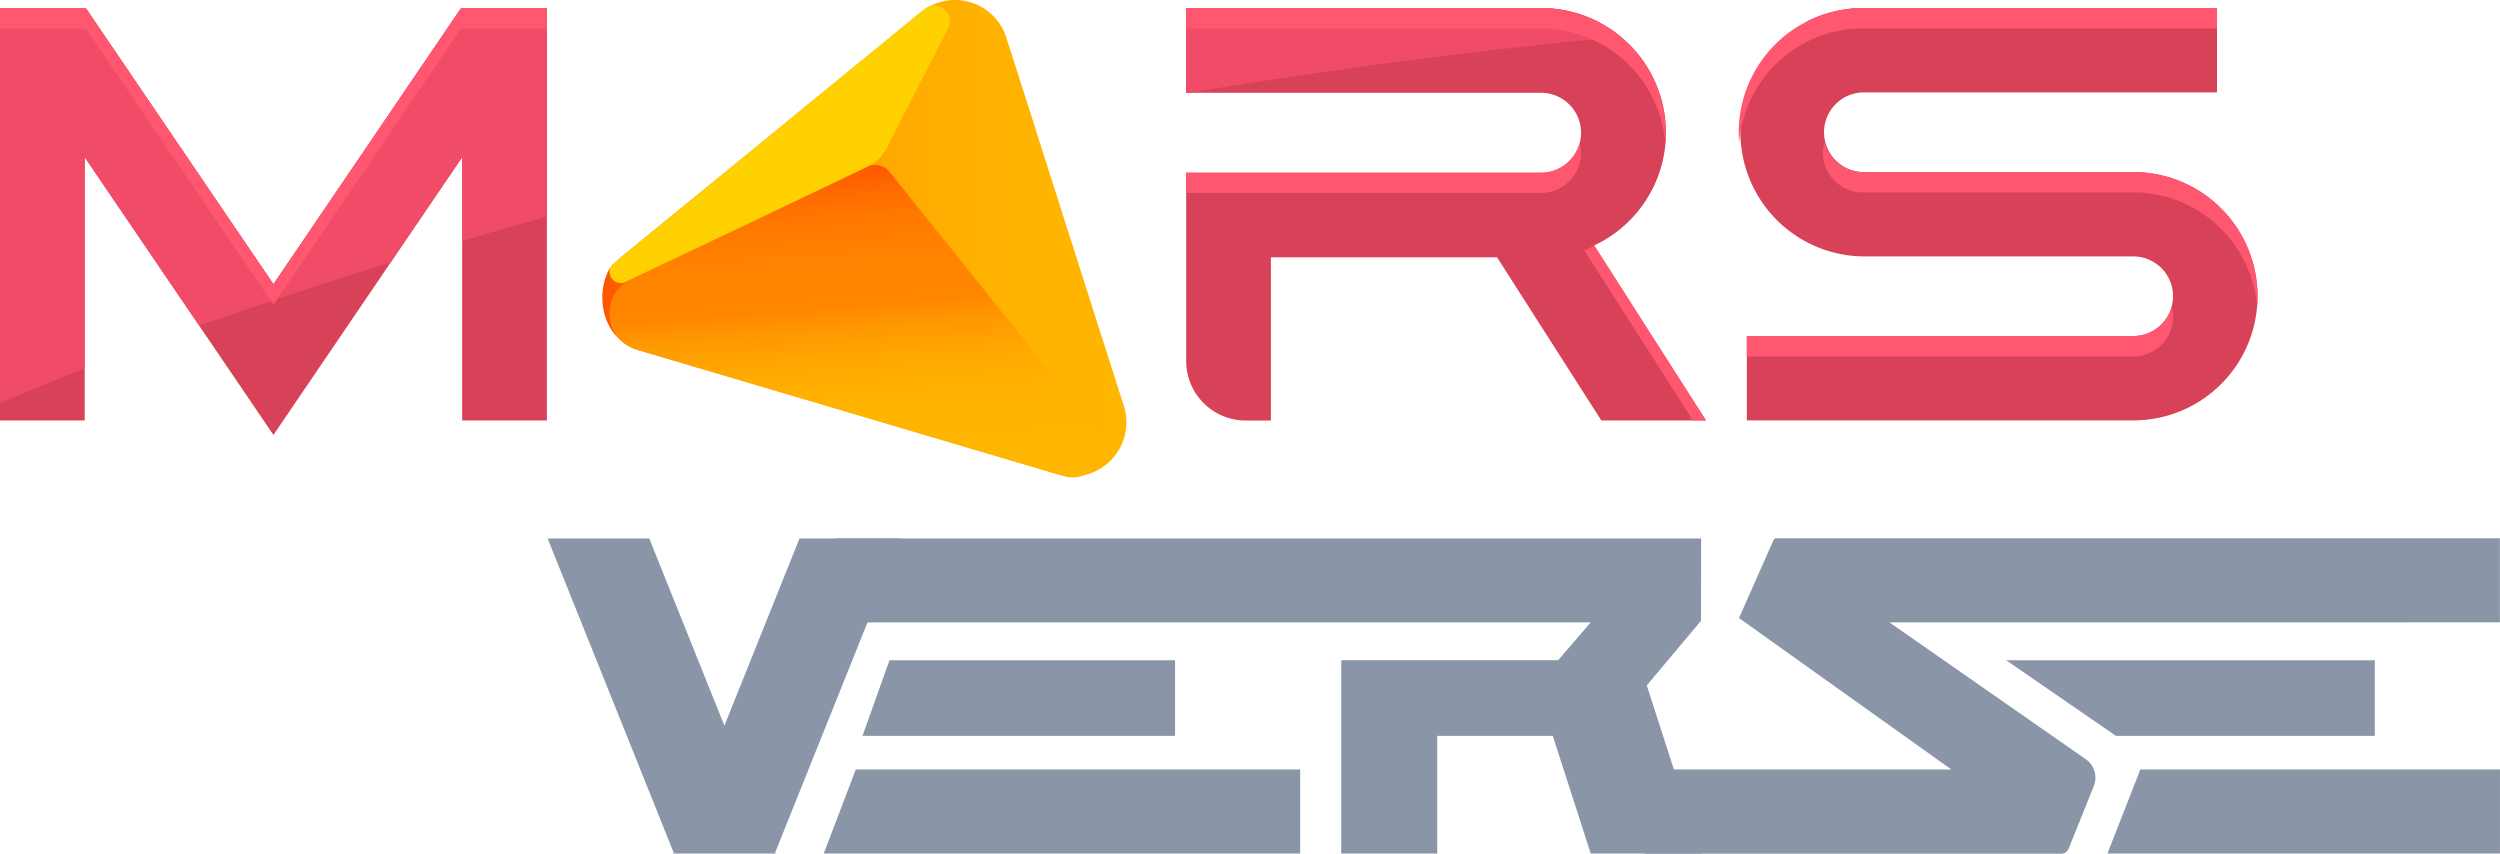
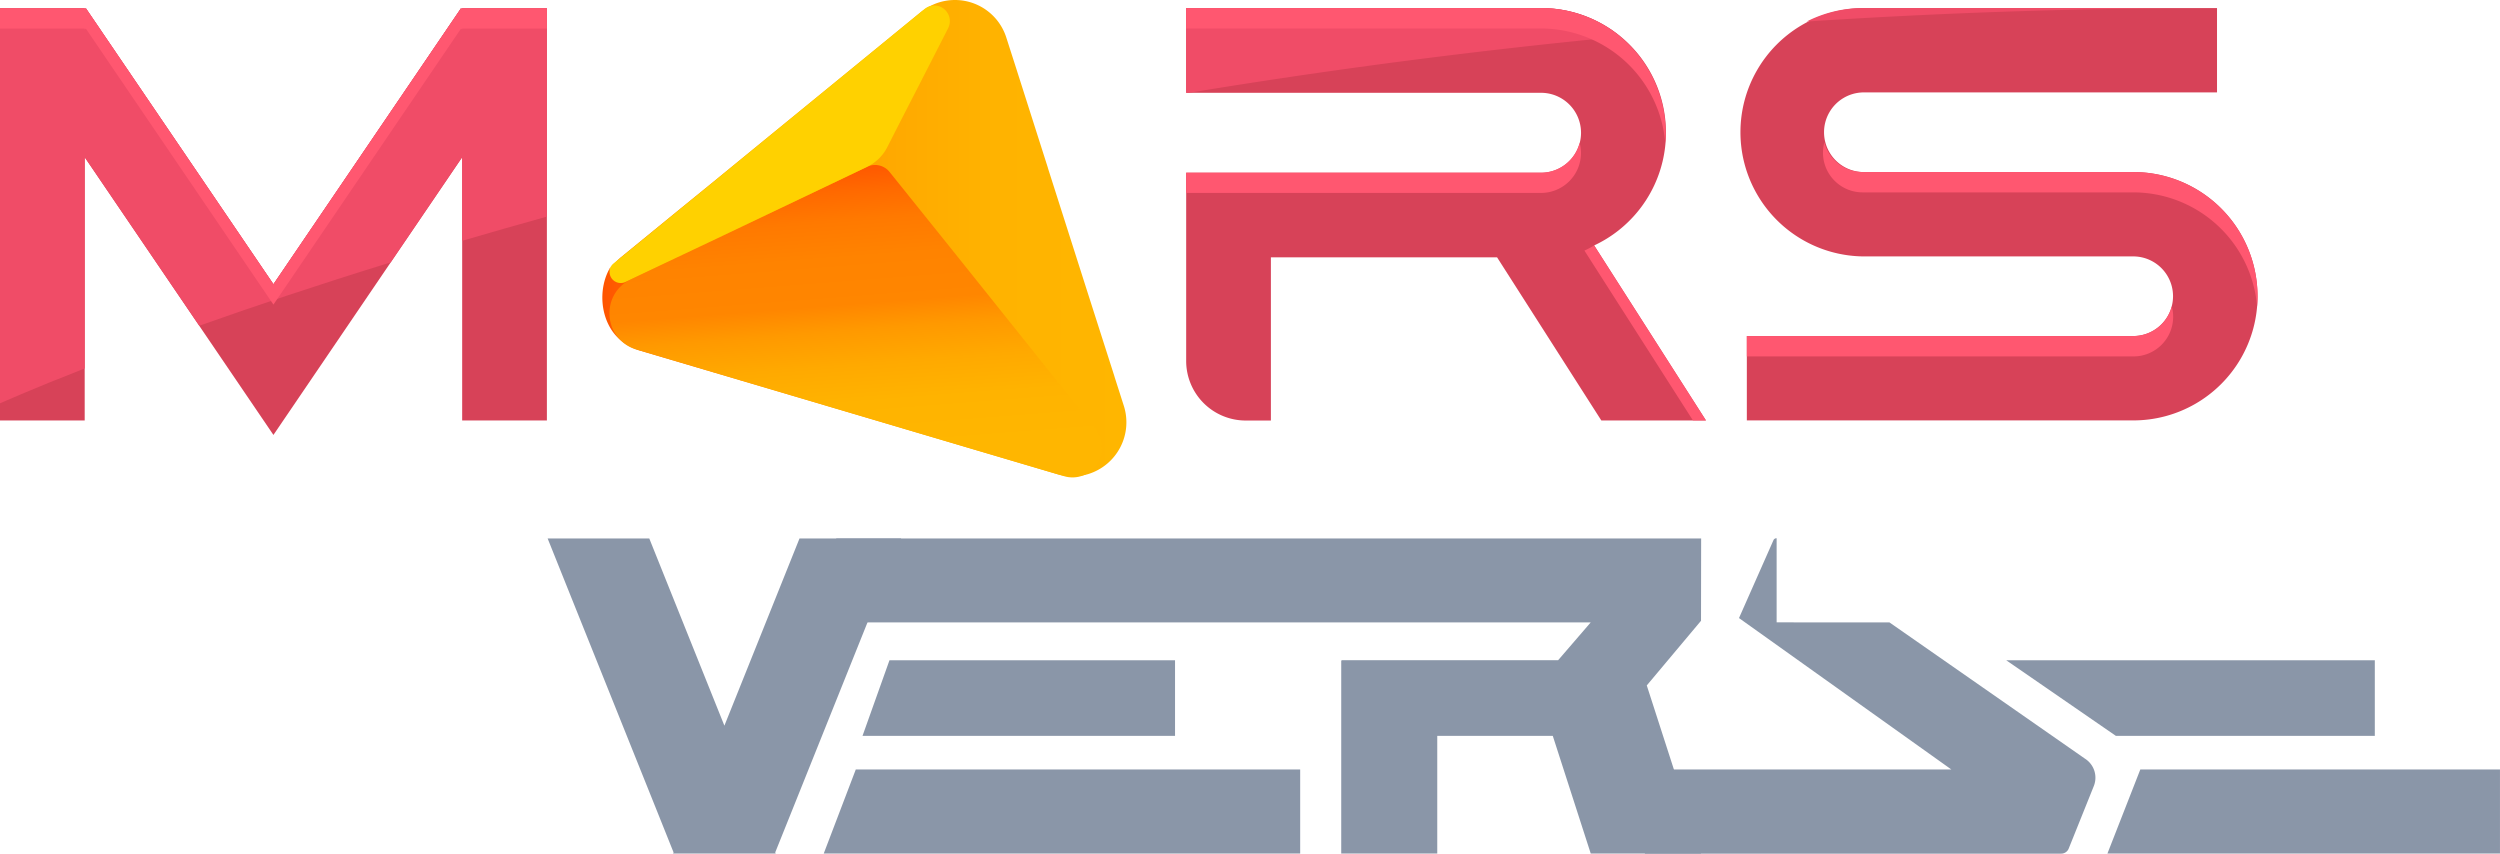
<svg xmlns="http://www.w3.org/2000/svg" viewBox="0 0 1023.65 349.54">
  <defs>
    <style>
      .a {
        fill: url(#a);
      }

      .b {
        fill: #d74258;
      }

      .c {
        fill: #8a96a8;
      }

      .d {
        fill: url(#b);
      }

      .e {
        fill: #ffd100;
      }

      .f {
        fill: #f04c67;
      }

      .g {
        fill: #ff5770;
      }
    </style>
    <linearGradient id="a" data-name="Безымянный градиент" x1="250.16" y1="240.76" x2="464.68" y2="240.76" gradientTransform="matrix(1, 0, 0, -1, -3.48, 338.3)" gradientUnits="userSpaceOnUse">
      <stop offset="0" stop-color="#ff5400" />
      <stop offset="0.07" stop-color="#ff6500" />
      <stop offset="0.22" stop-color="#ff8200" />
      <stop offset="0.38" stop-color="#f90" />
      <stop offset="0.55" stop-color="#ffa900" />
      <stop offset="0.75" stop-color="#ffb300" />
      <stop offset="1" stop-color="#ffb600" />
    </linearGradient>
    <linearGradient id="b" data-name="Безымянный градиент 2" x1="356.14" y1="153.26" x2="346.96" y2="271.87" gradientTransform="matrix(1, 0, 0, -1, -3.48, 338.3)" gradientUnits="userSpaceOnUse">
      <stop offset="0" stop-color="#ffb600" />
      <stop offset="0.17" stop-color="#ffb300" />
      <stop offset="0.3" stop-color="#ffa900" />
      <stop offset="0.42" stop-color="#f90" />
      <stop offset="0.51" stop-color="#ff8600" />
      <stop offset="0.67" stop-color="#ff8300" />
      <stop offset="0.8" stop-color="#ff7900" />
      <stop offset="0.9" stop-color="#ff6900" />
      <stop offset="1" stop-color="#ff5400" />
    </linearGradient>
  </defs>
  <path class="a" d="M443.61,194.62h0a22.16,22.16,0,0,1-10.82-.5l-22.67-6.71L395.22,183l-8.53-2.53-19.07-5.65L303.77,155.9,292,152.42l-30-8.88a21.91,21.91,0,0,1-8.41-4.72c-7.81-7-9.14-20.62-3.49-29.69l-.54,1.6a22.07,22.07,0,0,1,3.29-4.11q.56-.54,1.17-1.08h0l24.46-20,12.28-10h0l24.11-19.73,29-23.71,33-27a22.13,22.13,0,0,1,3.87-2.55h0A21.82,21.82,0,0,1,387.39.3a22.07,22.07,0,0,1,24.66,15.1L416,27.71l13.07,41v.08l.73,2.28,1.47,4.61,14.05,44.05,11,34.37v.06l3.84,12a22.19,22.19,0,0,1-14.38,27.89A20.66,20.66,0,0,1,443.61,194.62Z" />
  <polygon class="b" points="189.24 3.39 189.24 3.71 188.76 3.39 111.96 116.38 35.16 3.39 34.68 3.71 34.68 3.39 0 3.39 0 172.15 34.68 172.15 34.68 64.38 91 147.24 111.96 178.09 132.93 147.24 189.24 64.38 189.24 172.15 223.93 172.15 223.93 3.39 189.24 3.39" />
  <path class="b" d="M873.52,70.45H762.78a16.31,16.31,0,0,1,0-32.61h145V3.3h-145a50.85,50.85,0,0,0,0,101.69H873.47a16.3,16.3,0,0,1,0,32.6H715.26v34.55H873.52a50.85,50.85,0,0,0,0-101.7Z" />
  <path class="b" d="M655.67,172.15h42.85L652.74,100.5A51,51,0,0,0,631,3.3H485.69V38H631a16.37,16.37,0,0,1,0,32.74H485.69v77.07a24.39,24.39,0,0,0,24.38,24.38h10.31V105.38H613Z" />
  <path class="c" d="M696.5,254.18l-22.21,26.48,22.21,68.82H651.34L635.8,301.31H588.5v48.17H549.18V270.69a.39.39,0,0,1,.42-.37H638l13.34-15.48H342.82a.39.39,0,0,1-.41-.35h0v-34H696.55Z" />
-   <path class="c" d="M773.67,254.86l80.05,55.79a9.22,9.22,0,0,1,3.64,11.14L847,347.58a3.31,3.31,0,0,1-3.14,1.95H673.51V315.07H799l-86.95-62h0l14.11-31.89a1.36,1.36,0,0,1,1.3-.79h296.15v34.44Z" />
+   <path class="c" d="M773.67,254.86l80.05,55.79a9.22,9.22,0,0,1,3.64,11.14L847,347.58a3.31,3.31,0,0,1-3.14,1.95H673.51V315.07H799l-86.95-62h0l14.11-31.89a1.36,1.36,0,0,1,1.3-.79v34.44Z" />
  <polygon class="c" points="353.16 301.32 481.13 301.32 481.13 301.32 481.13 270.36 364.2 270.36 353.16 301.32" />
  <polygon class="c" points="532.37 315.07 350.41 315.07 337.29 349.48 532.37 349.48 532.37 349.48 532.37 315.07" />
  <polygon class="c" points="866.38 301.32 972.39 301.32 972.39 301.32 972.39 270.36 866.38 270.36 821.48 270.36 866.38 301.32" />
  <polygon class="c" points="1023.64 315.07 876.37 315.07 876.37 315.08 862.91 349.48 876.37 349.48 1023.64 349.48 1023.64 315.07" />
  <polygon class="c" points="269.18 332.5 275.36 347.94 275.8 349.02 275.62 349.48 317.61 349.48 317.42 349.02 317.86 347.94 324.06 332.5 359.52 244.09 368.99 220.47 327.37 220.47 296.61 297.13 265.85 220.47 224.23 220.47 233.7 244.09 269.18 332.5" />
  <path class="d" d="M443.61,194.62h0a12,12,0,0,1-8,.33l-2.79-.83L395.25,183l-8.53-2.53-63.1-18.68-19.85-5.88L292,152.42l-30-8.88-1.4-.42a15.29,15.29,0,0,1-7-4.3c-6.49-7-5.32-19.48,4.55-24.34l14.73-7h0l21.07-10,46.86-22.37,14.2-6.81h0a7.62,7.62,0,0,1,9.24,2.12l24.23,30.17,19.58,24.46,40.42,50.58a12.25,12.25,0,0,1-1.88,17.21A12,12,0,0,1,443.61,194.62Z" />
  <path class="e" d="M388.26,11.49,377.26,33,368.73,49.6l-5.45,10.7a17.89,17.89,0,0,1-8.22,8h0l-14.18,6.77L294,97.44l-21.07,10h0l-14.73,7-2.07,1a4.57,4.57,0,0,1-6.1-2.16,4.64,4.64,0,0,1-.41-2.57h0a4.4,4.4,0,0,1,1.66-2.89l2.8-2.3h0l24.45-20h0l12.28-10h0l24.1-19.74,62-50.72,1.63-1.34a6.54,6.54,0,0,1,2.23-1.21h0a6.38,6.38,0,0,1,7.47,9Z" />
  <path class="f" d="M485.69,3.3V38h1.13c55.23-9.12,114.27-17,176.64-23A50.86,50.86,0,0,0,631,3.3Z" />
  <path class="f" d="M739.75,8.82c53.93-3.52,110-5.52,168-5.52h-145A50.67,50.67,0,0,0,739.75,8.82Z" />
  <path class="f" d="M34.68,64.38l46.91,69c22-7.82,48.26-16.64,78.36-25.94l29.29-43.09V98.6q16.68-4.89,34.68-9.91V3.39H189.24v.32l-.48-.32-76.8,113-76.8-113-.48.32V3.39H0V165.15s12-5.41,34.68-14.3Z" />
-   <path class="g" d="M762.78,11.62h145V3.3h-145a50.9,50.9,0,0,0-50.84,50.85c0,1.4.07,2.79.18,4.16A50.91,50.91,0,0,1,762.78,11.62Z" />
  <path class="g" d="M808,70.45H762.78A16.31,16.31,0,0,1,747,58.3a16.23,16.23,0,0,0,11.45,19.91,15.94,15.94,0,0,0,4.29.56H873.52a50.92,50.92,0,0,1,50.66,46.68c.11-1.38.19-2.76.19-4.17a50.91,50.91,0,0,0-50.85-50.83Z" />
  <path class="g" d="M873.52,137.6H715.26v8.34H873.52a16.23,16.23,0,0,0,16.3-16.18,15.94,15.94,0,0,0-.56-4.29A16.31,16.31,0,0,1,873.52,137.6Z" />
  <path class="g" d="M681.85,58.56c.11-1.4.18-2.81.18-4.23a51.11,51.11,0,0,0-51-51H485.69v8.34H631A51.11,51.11,0,0,1,681.85,58.56Z" />
  <path class="g" d="M648.76,102.61l44.43,69.54h5.33L652.74,100.5A38.87,38.87,0,0,1,648.76,102.61Z" />
  <polygon class="g" points="189.24 3.71 188.76 3.39 111.96 116.38 35.16 3.39 34.68 3.71 34.68 3.39 0 3.39 0 11.72 34.68 11.72 34.68 12.05 35.16 11.72 111.96 124.72 188.76 11.72 189.24 12.05 189.24 11.72 223.93 11.72 223.93 3.39 189.24 3.39 189.24 3.71" />
  <path class="g" d="M631,79a16.38,16.38,0,0,0,16.36-16.36,15.87,15.87,0,0,0-.56-4.17A16.37,16.37,0,0,1,631,70.7H485.69V79Z" />
</svg>